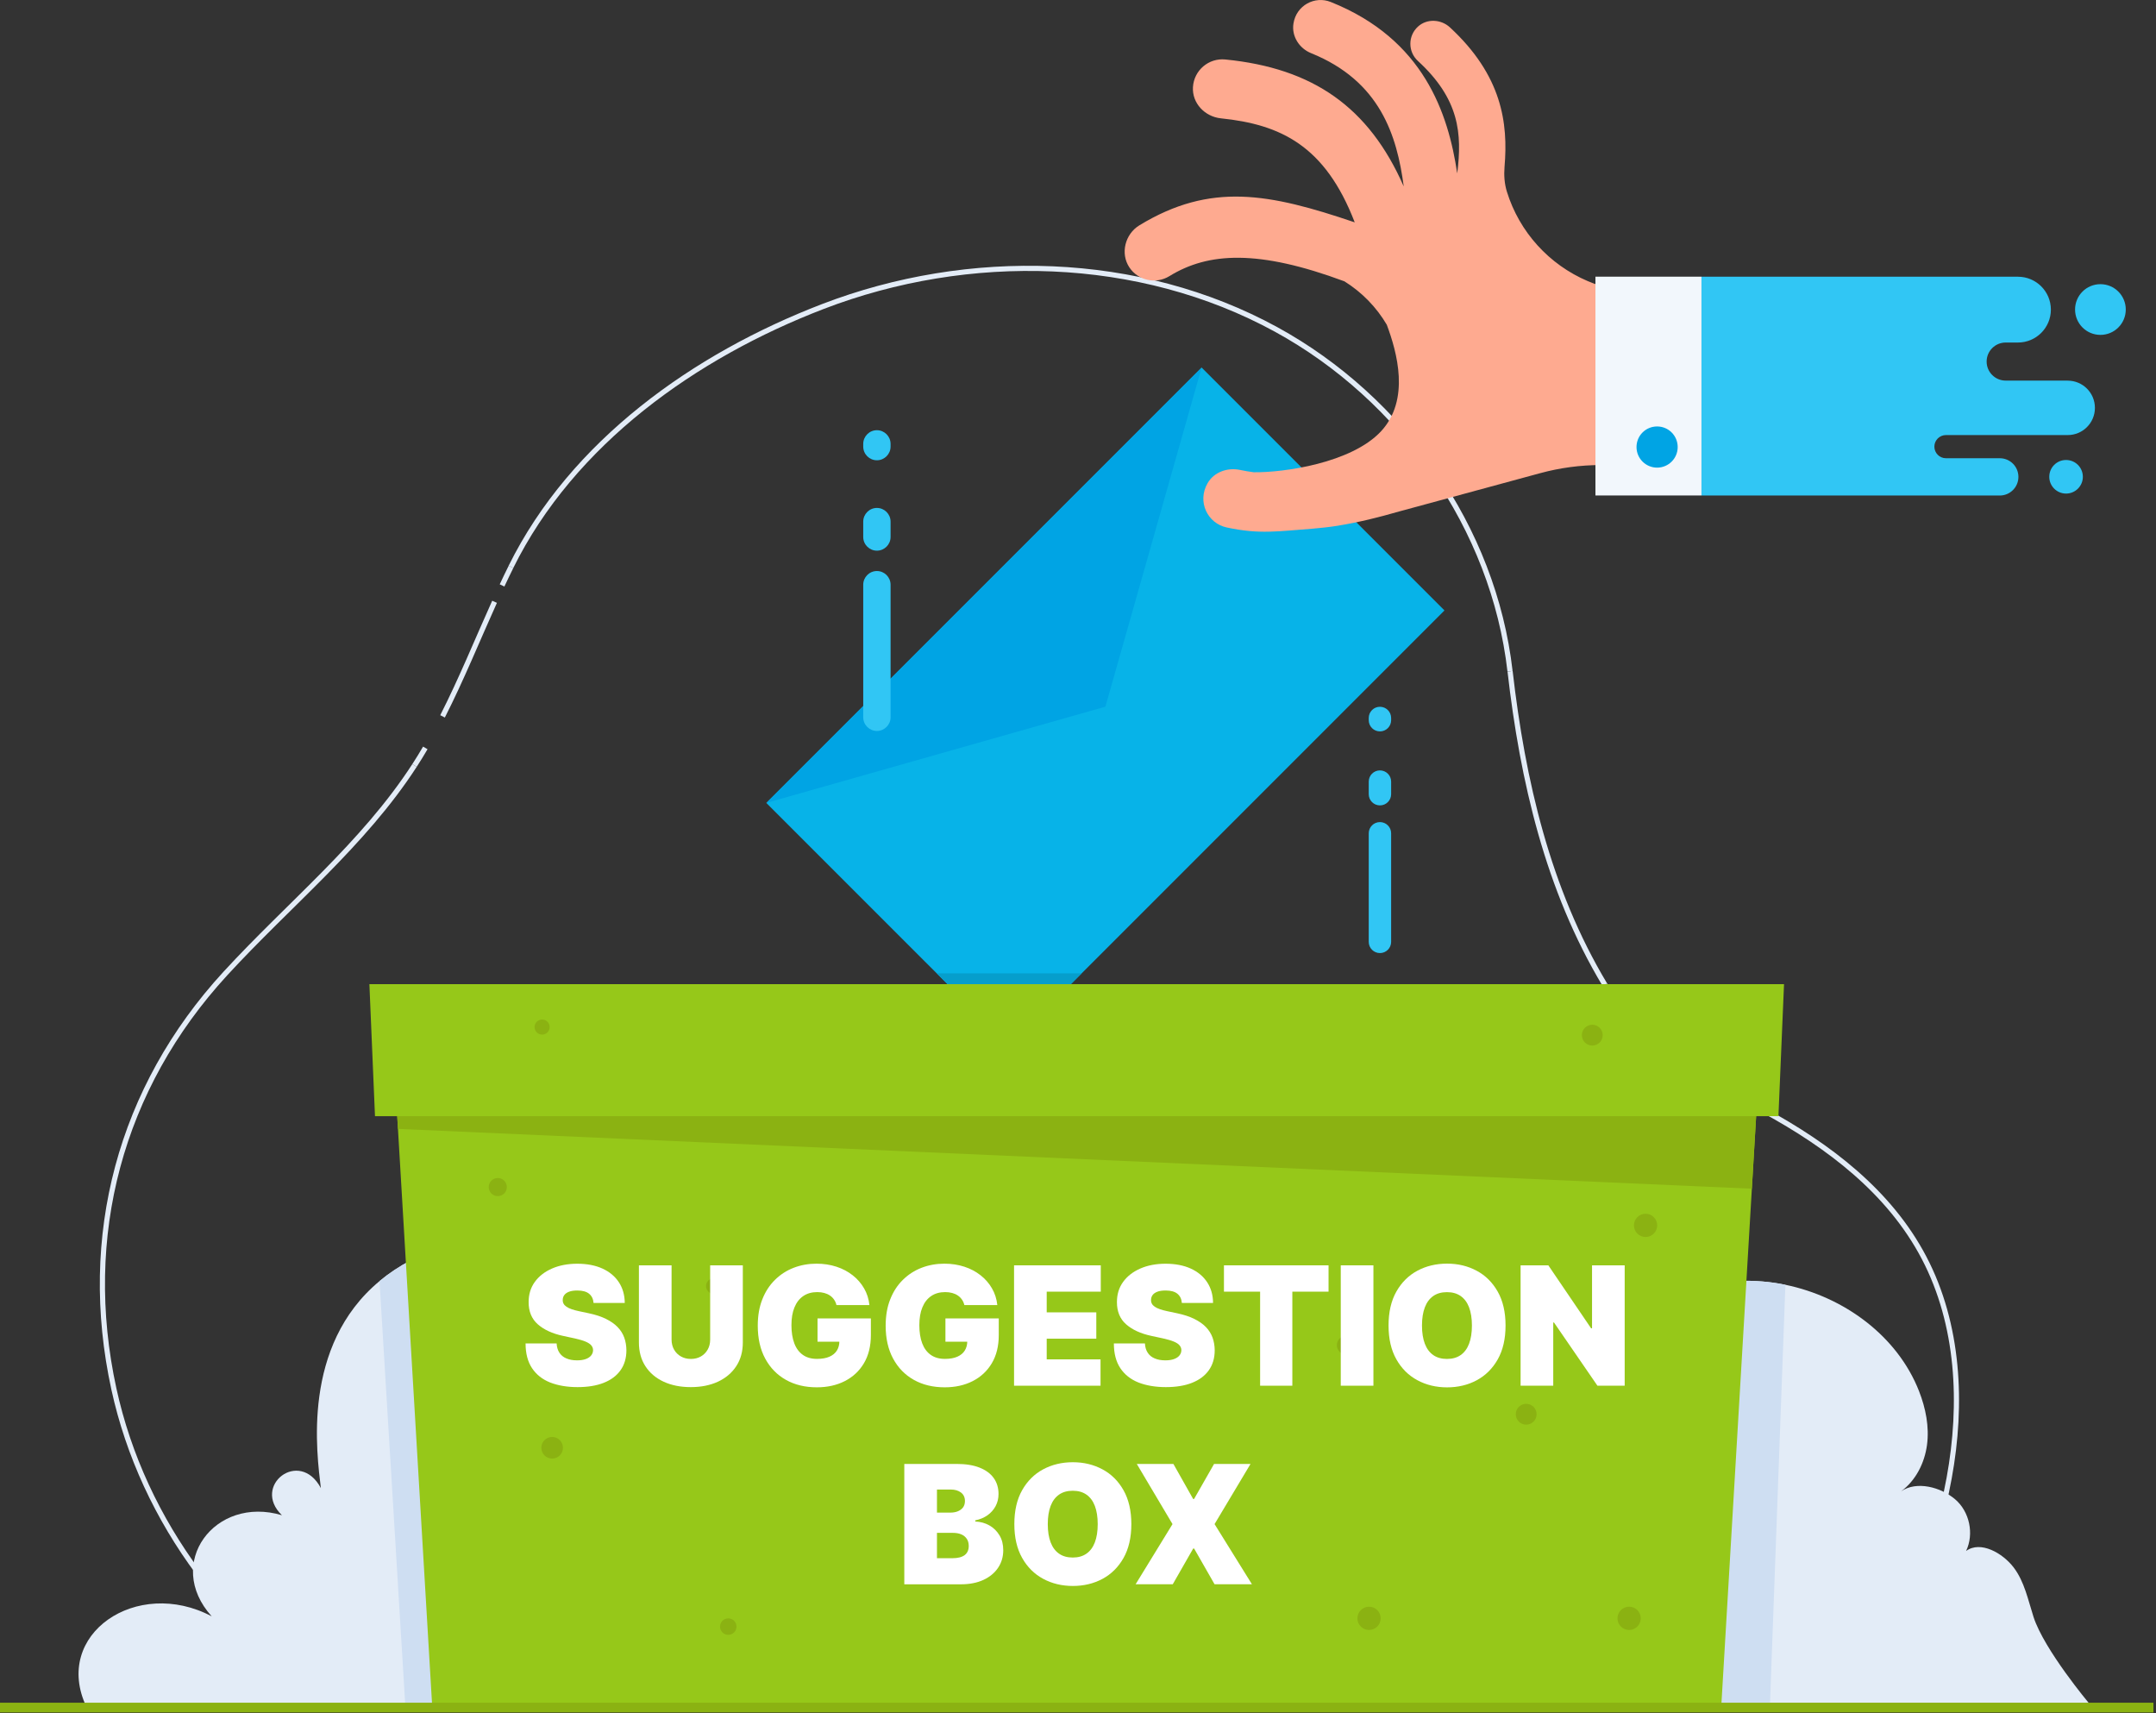
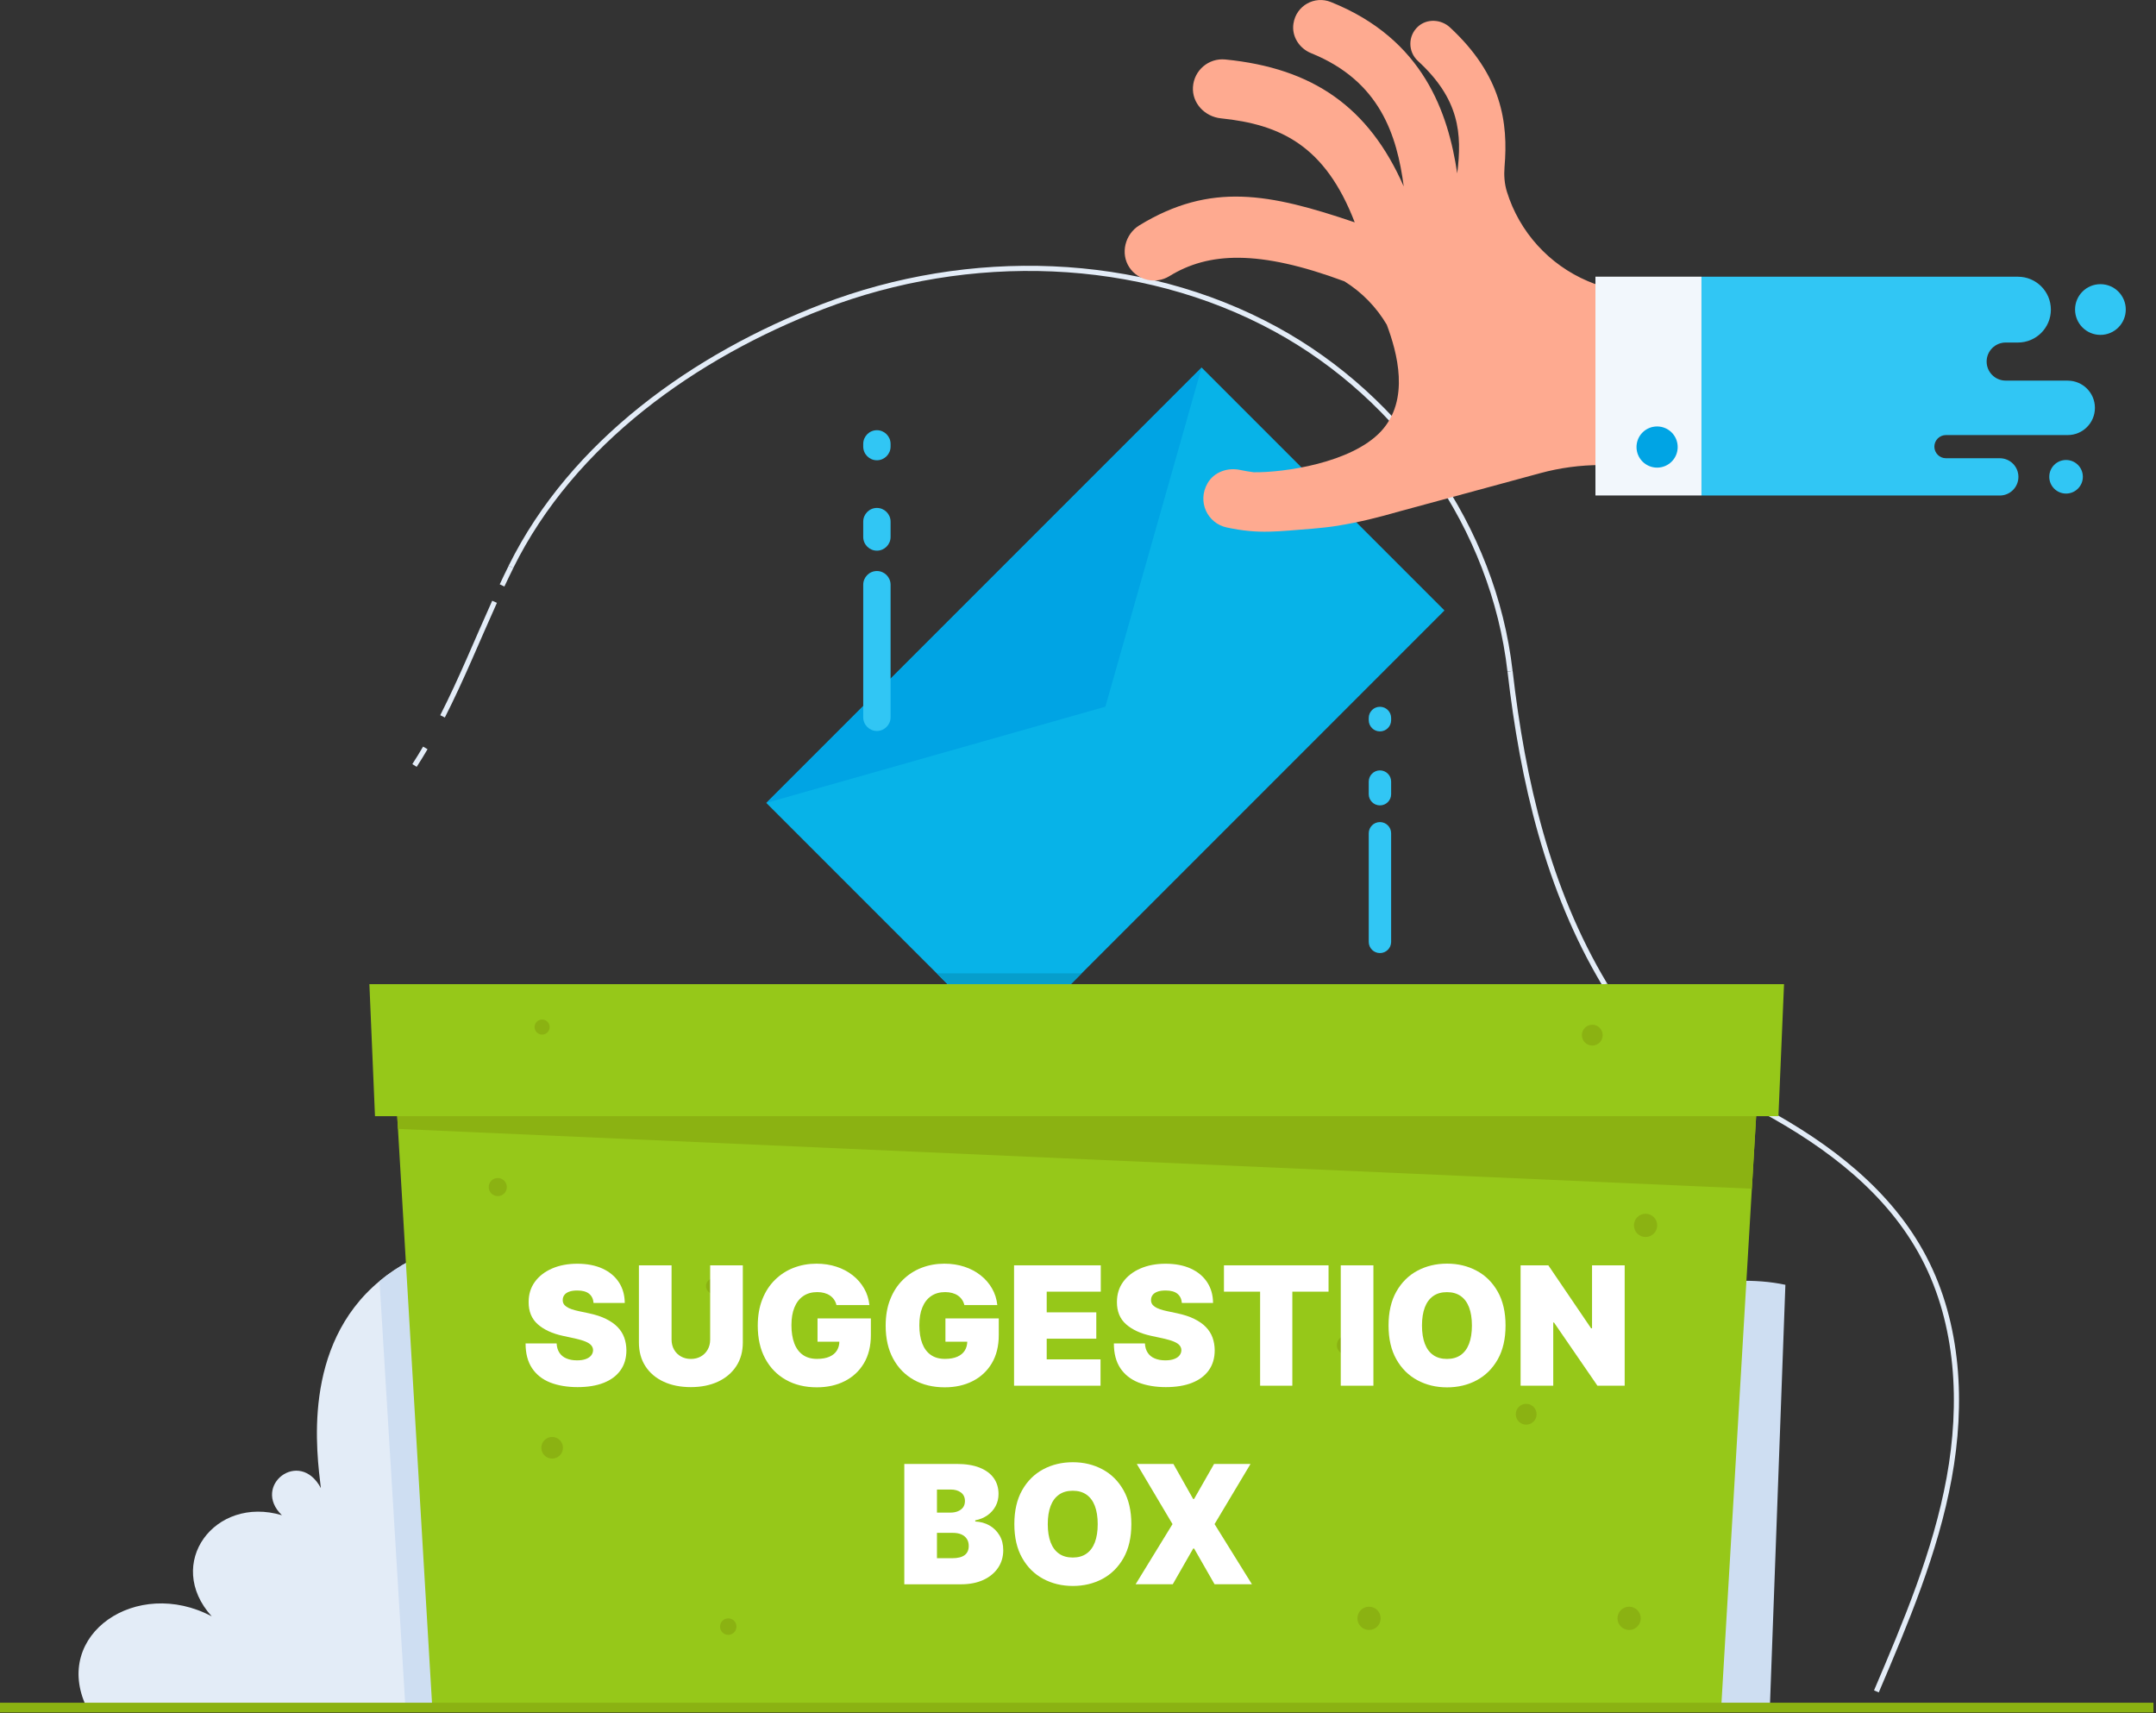
<svg xmlns="http://www.w3.org/2000/svg" width="443" height="352" viewBox="0 0 443 352" fill="none">
  <rect x="0" y="0" width="443" height="352" fill="#333333" stroke="none" />
  <g clip-path="url(#clip0_354_228)">
    <path d="M329.74 202.27C333.22 208.07 336.31 214.71 341.97 218.48C348.04 222.51 356.01 224.65 362.48 228.17C375.69 235.37 388.22 244.8 395.34 258.39C402.52 272.09 403.29 288.44 400.5 303.65C397.71 318.87 391.61 333.25 385.55 347.48" stroke="#E3ECF7" stroke-width="1.06" stroke-miterlimit="10" />
    <path d="M310.28 137.9C312.85 160.32 318.02 182.75 329.74 202.27" stroke="#E3ECF7" stroke-width="1.06" stroke-miterlimit="10" />
    <path d="M104.99 116.45C117.64 90.89 142.79 73.07 169.08 62.97C199.02 51.47 234.05 52.29 262.19 67.67C288.07 81.82 306.9 108.46 310.27 137.89" stroke="#E3ECF7" stroke-width="1.06" stroke-miterlimit="10" />
    <path d="M85.17 157.26C85.94 156.07 86.68 154.87 87.39 153.65" stroke="#E3ECF7" stroke-width="1.06" stroke-miterlimit="10" />
    <path d="M90.93 147.17C94.83 139.51 98.07 131.49 101.62 123.63" stroke="#E3ECF7" stroke-width="1.06" stroke-miterlimit="10" />
    <path d="M103.16 120.27C103.76 118.99 104.37 117.71 105 116.45" stroke="#E3ECF7" stroke-width="1.06" stroke-miterlimit="10" />
-     <path d="M72.07 350.6C47.57 337.1 29.36 312.68 23.4 285.35C16.56 253.96 24.7 223.51 46.3 200.01C59.35 185.8 74.68 173.46 85.17 157.26" stroke="#E3ECF7" stroke-width="1.06" stroke-miterlimit="10" />
    <path d="M296.8 125.41L229.36 192.86L207.36 214.86L192.47 199.96L189.91 197.41L157.46 164.96L246.9 75.51L296.8 125.41Z" fill="#07B3E8" />
    <path d="M222.26 199.96L207.36 214.86L192.47 199.96H222.26Z" fill="#069ECC" />
    <path d="M246.9 75.52L157.46 164.95L227.13 145.18L246.9 75.52Z" fill="#00A4E4" />
    <path d="M328.86 58.73C327.97 58.45 327.1 58.11 326.24 57.75C318.32 54.38 312.21 47.7 309.63 39.39C309.12 37.75 309 36.01 309.14 34.29C309.92 25.24 308.6 15.5 297.93 5.63C296.09 3.93 293.19 3.78 291.35 5.47C289.26 7.38 289.29 10.63 291.33 12.51C299.89 20.36 300.44 27.43 299.42 35.62C297.58 23.31 292.56 8.05 273.44 0.41C270.15 -0.91 266.35 1.1 265.77 4.84C265.36 7.44 266.95 9.93 269.39 10.92C283.57 16.65 287.04 27.8 288.43 38.3C281.26 21.99 269.78 14 251.77 12.22C248.35 11.88 245.34 14.44 245.12 17.88C244.91 21.19 247.56 23.97 250.86 24.31C263.13 25.57 272.28 29.9 278.36 45.68C260.77 39.71 248.75 37.38 234.11 46.29C231.17 48.08 230.15 52.08 232.06 54.94C232.95 56.28 234.3 57.15 235.77 57.48C237.26 57.82 238.88 57.59 240.28 56.73C248.29 51.8 258.58 51.24 276.25 57.8C279.88 60.07 282.84 63.14 284.95 66.72C287.05 72.35 289.79 82.1 283.77 88.6C277.7 95.14 263.72 97.11 257.6 97.02C256.67 96.9 255.73 96.74 254.78 96.54C252.2 96 249.45 96.98 248.13 99.26C245.92 103.08 248.13 107.52 252.05 108.36C258.78 109.81 262.6 109.14 269.72 108.61C271.19 108.5 273.35 108.25 274.78 108.02C279.58 107.23 283.15 106.31 287.47 105.08L316.46 97.21C320.54 96.1 324.75 95.54 328.97 95.54L328.83 58.72L328.86 58.73Z" fill="#FEAA90" />
    <path d="M349.61 56.84H327.82V101.79H349.61V56.84Z" fill="#F2F7FC" />
    <path d="M336.26 91.84C336.26 94.17 338.15 96.07 340.49 96.07C342.83 96.07 344.72 94.18 344.72 91.84C344.72 89.5 342.83 87.61 340.49 87.61C338.15 87.61 336.26 89.5 336.26 91.84Z" fill="#00A4E4" />
-     <path d="M429.26 349.94H286.95L287.86 348.13L323.96 276.78C334.49 267.82 348.28 262.16 362.06 263.26C363.67 263.39 365.27 263.61 366.86 263.95C378.87 266.42 389.87 274.44 394.32 285.82C395.68 289.31 396.44 293.11 395.95 296.83C395.46 300.55 393.64 304.17 390.61 306.39C393.81 304.18 398.77 305.5 401.73 308.02C404.69 310.54 405.66 315.12 403.98 318.63C406.96 316.46 411.49 319.07 413.74 322C415.98 324.93 416.71 328.7 417.84 332.2C420.04 338.96 429.26 349.95 429.26 349.95V349.94Z" fill="#E3ECF7" />
    <path d="M366.85 263.95L363.69 349.94H287.79L287.85 348.13L323.95 276.78C334.48 267.82 348.27 262.16 362.05 263.26C363.66 263.39 365.26 263.61 366.85 263.95Z" fill="#CEDEF2" />
    <path d="M131.59 350.57L83.29 350.62L17.77 350.68C10.67 335.77 28.12 323.91 43.5 332.06C33.7 321.23 44.11 307.17 57.93 311.29C51.63 305.23 61.56 297.48 65.93 305.72C65.1 298.63 61.92 276.52 77.99 263.18C85.53 256.91 97.33 252.57 115.61 252.65L131.6 350.56L131.59 350.57Z" fill="#E3ECF7" />
    <path d="M131.59 350.57L83.29 350.62L77.98 263.19C85.52 256.92 97.32 252.58 115.6 252.66L131.59 350.57Z" fill="#CEDEF2" />
    <path d="M361.88 211.8L361.77 213.62L359.96 244.21L353.66 350.81H88.82L81.77 231.92L80.8 215.29L80.59 211.8H361.88Z" fill="#96C819" />
    <path d="M361.77 213.62L359.96 244.21L81.77 231.92L80.8 215.29L361.77 213.62Z" fill="#8BB212" />
    <path d="M365.42 229.31H77.05L75.9 202.19H366.57L365.42 229.31Z" fill="#96C819" />
    <path d="M104.14 243.87C104.14 244.9 103.31 245.73 102.28 245.73C101.25 245.73 100.42 244.9 100.42 243.87C100.42 242.84 101.25 242.01 102.28 242.01C103.31 242.01 104.14 242.84 104.14 243.87Z" fill="#8BB212" />
    <path d="M148.27 264.21C148.27 265.09 147.56 265.81 146.67 265.81C145.78 265.81 145.07 265.1 145.07 264.21C145.07 263.32 145.78 262.61 146.67 262.61C147.56 262.61 148.27 263.32 148.27 264.21Z" fill="#8BB212" />
    <path d="M115.67 297.43C115.67 298.65 114.68 299.65 113.45 299.65C112.22 299.65 111.23 298.66 111.23 297.43C111.23 296.2 112.22 295.21 113.45 295.21C114.68 295.21 115.67 296.2 115.67 297.43Z" fill="#8BB212" />
    <path d="M151.33 334.17C151.33 335.1 150.58 335.86 149.64 335.86C148.7 335.86 147.95 335.11 147.95 334.17C147.95 333.23 148.7 332.48 149.64 332.48C150.58 332.48 151.33 333.23 151.33 334.17Z" fill="#8BB212" />
    <path d="M340.51 251.74C340.51 253.06 339.44 254.13 338.12 254.13C336.8 254.13 335.73 253.06 335.73 251.74C335.73 250.42 336.8 249.35 338.12 249.35C339.44 249.35 340.51 250.42 340.51 251.74Z" fill="#8BB212" />
    <path d="M276.66 278.32C277.748 278.32 278.63 277.438 278.63 276.35C278.63 275.262 277.748 274.38 276.66 274.38C275.572 274.38 274.69 275.262 274.69 276.35C274.69 277.438 275.572 278.32 276.66 278.32Z" fill="#8BB212" />
    <path d="M337.13 332.47C337.13 333.79 336.06 334.86 334.74 334.86C333.42 334.86 332.35 333.79 332.35 332.47C332.35 331.15 333.42 330.08 334.74 330.08C336.06 330.08 337.13 331.15 337.13 332.47Z" fill="#8BB212" />
    <path d="M283.69 332.47C283.69 333.79 282.62 334.86 281.3 334.86C279.98 334.86 278.91 333.79 278.91 332.47C278.91 331.15 279.98 330.08 281.3 330.08C282.62 330.08 283.69 331.15 283.69 332.47Z" fill="#8BB212" />
    <path d="M313.59 292.68C314.772 292.68 315.73 291.722 315.73 290.54C315.73 289.358 314.772 288.4 313.59 288.4C312.408 288.4 311.45 289.358 311.45 290.54C311.45 291.722 312.408 292.68 313.59 292.68Z" fill="#8BB212" />
    <path d="M329.31 212.66C329.31 213.84 328.35 214.8 327.17 214.8C325.99 214.8 325.03 213.84 325.03 212.66C325.03 211.48 325.99 210.52 327.17 210.52C328.35 210.52 329.31 211.48 329.31 212.66Z" fill="#8BB212" />
    <path d="M111.39 212.55C112.246 212.55 112.94 211.856 112.94 211C112.94 210.144 112.246 209.45 111.39 209.45C110.534 209.45 109.84 210.144 109.84 211C109.84 211.856 110.534 212.55 111.39 212.55Z" fill="#8BB212" />
    <path d="M0 350.81H442.47" stroke="#8BB212" stroke-width="2" stroke-miterlimit="10" />
    <path d="M182.99 120.12V147.36C182.99 148.9 181.73 150.17 180.18 150.17C178.64 150.17 177.37 148.91 177.37 147.36V120.12C177.37 118.58 178.63 117.31 180.18 117.31C181.72 117.31 182.99 118.57 182.99 120.12Z" fill="#31C6F4" />
    <path d="M182.99 107.16V110.32C182.99 111.86 181.73 113.13 180.18 113.13C178.64 113.13 177.37 111.87 177.37 110.32V107.16C177.37 105.62 178.63 104.35 180.18 104.35C181.72 104.35 182.99 105.61 182.99 107.16Z" fill="#31C6F4" />
    <path d="M182.99 91.19V91.75C182.99 93.29 181.73 94.56 180.18 94.56C178.64 94.56 177.37 93.3 177.37 91.75V91.19C177.37 89.65 178.63 88.38 180.18 88.38C181.72 88.38 182.99 89.64 182.99 91.19Z" fill="#31C6F4" />
    <path d="M281.24 171.19V193.5C281.24 194.771 282.27 195.8 283.54 195.8C284.81 195.8 285.84 194.771 285.84 193.5V171.19C285.84 169.92 284.81 168.89 283.54 168.89C282.27 168.89 281.24 169.92 281.24 171.19Z" fill="#31C6F4" />
    <path d="M281.24 160.57V163.16C281.24 164.43 282.27 165.46 283.54 165.46C284.81 165.46 285.84 164.43 285.84 163.16V160.57C285.84 159.3 284.81 158.27 283.54 158.27C282.27 158.27 281.24 159.3 281.24 160.57Z" fill="#31C6F4" />
    <path d="M281.24 147.5V147.96C281.24 149.231 282.27 150.26 283.54 150.26C284.81 150.26 285.84 149.231 285.84 147.96V147.5C285.84 146.23 284.81 145.2 283.54 145.2C282.27 145.2 281.24 146.23 281.24 147.5Z" fill="#31C6F4" />
    <path d="M424.86 78.19H412.11C409.95 78.19 408.2 76.44 408.2 74.28C408.2 72.12 409.95 70.37 412.11 70.37H414.64C418.37 70.37 421.4 67.34 421.4 63.61C421.4 59.88 418.37 56.85 414.64 56.85H349.61V101.8H410.9C413.01 101.8 414.73 100.09 414.73 97.97C414.73 95.85 413.02 94.14 410.9 94.14H399.84C398.53 94.14 397.46 93.07 397.46 91.76C397.46 90.45 398.53 89.38 399.84 89.38H424.86C427.95 89.38 430.45 86.88 430.45 83.79C430.45 80.7 427.95 78.2 424.86 78.2V78.19Z" fill="#31C6F4" />
    <path d="M436.79 63.59C436.79 66.47 434.46 68.8 431.58 68.8C428.7 68.8 426.37 66.47 426.37 63.59C426.37 60.71 428.7 58.38 431.58 58.38C434.46 58.38 436.79 60.71 436.79 63.59Z" fill="#31C6F4" />
    <path d="M427.97 97.95C427.97 99.86 426.42 101.4 424.52 101.4C422.62 101.4 421.07 99.86 421.07 97.95C421.07 96.04 422.61 94.5 424.52 94.5C426.43 94.5 427.97 96.04 427.97 97.95Z" fill="#31C6F4" />
    <path d="M121.96 267.68C121.9 266.88 121.6 266.25 121.06 265.8C120.52 265.35 119.71 265.12 118.63 265.12C117.94 265.12 117.37 265.2 116.93 265.37C116.49 265.54 116.17 265.76 115.96 266.04C115.75 266.32 115.64 266.64 115.63 267.01C115.61 267.31 115.67 267.58 115.79 267.81C115.91 268.05 116.11 268.26 116.39 268.45C116.66 268.64 117.01 268.81 117.44 268.96C117.87 269.11 118.37 269.25 118.96 269.37L120.99 269.8C122.36 270.09 123.53 270.47 124.5 270.95C125.47 271.43 126.27 271.98 126.89 272.62C127.51 273.26 127.97 273.98 128.26 274.78C128.55 275.58 128.7 276.45 128.71 277.39C128.71 279.02 128.3 280.39 127.49 281.52C126.68 282.65 125.54 283.5 124.04 284.09C122.55 284.68 120.75 284.97 118.66 284.97C116.57 284.97 114.64 284.65 113.04 284.02C111.44 283.38 110.2 282.4 109.32 281.08C108.44 279.76 107.99 278.06 107.99 275.99H114.37C114.41 276.75 114.6 277.38 114.94 277.9C115.28 278.42 115.75 278.81 116.37 279.07C116.99 279.34 117.72 279.47 118.57 279.47C119.29 279.47 119.89 279.38 120.37 279.2C120.85 279.02 121.22 278.78 121.47 278.46C121.72 278.15 121.85 277.79 121.86 277.39C121.86 277.01 121.73 276.68 121.49 276.39C121.25 276.1 120.86 275.85 120.32 275.62C119.78 275.39 119.05 275.18 118.13 274.97L115.67 274.44C113.48 273.97 111.76 273.17 110.5 272.06C109.24 270.95 108.61 269.42 108.62 267.49C108.62 265.92 109.03 264.55 109.88 263.37C110.73 262.19 111.91 261.27 113.42 260.61C114.93 259.95 116.66 259.62 118.62 259.62C120.58 259.62 122.34 259.95 123.8 260.62C125.26 261.29 126.38 262.23 127.17 263.44C127.96 264.65 128.36 266.07 128.37 267.68H121.95H121.96Z" fill="white" />
    <path d="M145.92 259.95H152.63V275.79C152.63 277.67 152.18 279.3 151.28 280.67C150.38 282.04 149.13 283.1 147.53 283.85C145.93 284.59 144.07 284.97 141.95 284.97C139.83 284.97 137.95 284.6 136.35 283.85C134.75 283.11 133.5 282.05 132.61 280.67C131.72 279.3 131.28 277.67 131.28 275.79V259.95H137.99V275.21C137.99 275.97 138.16 276.66 138.5 277.26C138.84 277.86 139.31 278.33 139.91 278.67C140.51 279.01 141.19 279.18 141.96 279.18C142.73 279.18 143.42 279.01 144.01 278.67C144.61 278.33 145.07 277.86 145.41 277.26C145.75 276.66 145.92 275.98 145.92 275.21V259.95Z" fill="white" />
    <path d="M171.87 268.11C171.77 267.68 171.6 267.31 171.37 266.98C171.14 266.65 170.87 266.38 170.53 266.15C170.19 265.92 169.81 265.75 169.37 265.63C168.93 265.51 168.45 265.45 167.93 265.45C166.8 265.45 165.84 265.72 165.05 266.26C164.26 266.8 163.65 267.58 163.24 268.59C162.82 269.6 162.62 270.83 162.62 272.26C162.62 273.69 162.82 274.95 163.21 275.98C163.6 277.01 164.19 277.8 164.97 278.35C165.75 278.9 166.72 279.17 167.88 279.17C168.9 279.17 169.75 279.02 170.43 278.72C171.11 278.42 171.62 278 171.96 277.45C172.3 276.9 172.47 276.26 172.47 275.52L173.63 275.64H167.98V270.86H178.94V274.29C178.94 276.54 178.46 278.47 177.51 280.07C176.56 281.67 175.24 282.89 173.57 283.74C171.9 284.59 169.99 285.01 167.83 285.01C165.42 285.01 163.31 284.5 161.49 283.48C159.67 282.46 158.25 281 157.23 279.11C156.21 277.22 155.7 274.97 155.7 272.36C155.7 270.32 156.01 268.5 156.64 266.93C157.26 265.35 158.13 264.02 159.24 262.93C160.35 261.84 161.63 261.01 163.09 260.45C164.55 259.89 166.11 259.61 167.77 259.61C169.24 259.61 170.6 259.82 171.86 260.23C173.12 260.64 174.23 261.23 175.2 261.99C176.17 262.75 176.95 263.65 177.55 264.69C178.15 265.73 178.51 266.87 178.64 268.11H171.85H171.87Z" fill="white" />
    <path d="M198.15 268.11C198.05 267.68 197.88 267.31 197.65 266.98C197.42 266.65 197.15 266.38 196.81 266.15C196.47 265.92 196.09 265.75 195.65 265.63C195.21 265.51 194.73 265.45 194.21 265.45C193.08 265.45 192.12 265.72 191.33 266.26C190.54 266.8 189.93 267.58 189.52 268.59C189.1 269.6 188.9 270.83 188.9 272.26C188.9 273.69 189.1 274.95 189.49 275.98C189.88 277.01 190.47 277.8 191.25 278.35C192.03 278.9 193 279.17 194.16 279.17C195.18 279.17 196.03 279.02 196.71 278.72C197.39 278.42 197.9 278 198.24 277.45C198.58 276.9 198.75 276.26 198.75 275.52L199.91 275.64H194.26V270.86H205.22V274.29C205.22 276.54 204.74 278.47 203.79 280.07C202.84 281.67 201.52 282.89 199.85 283.74C198.18 284.59 196.27 285.01 194.11 285.01C191.7 285.01 189.59 284.5 187.77 283.48C185.95 282.46 184.53 281 183.51 279.11C182.49 277.22 181.98 274.97 181.98 272.36C181.98 270.32 182.29 268.5 182.92 266.93C183.54 265.35 184.41 264.02 185.52 262.93C186.63 261.84 187.91 261.01 189.37 260.45C190.83 259.89 192.39 259.61 194.05 259.61C195.52 259.61 196.88 259.82 198.14 260.23C199.4 260.64 200.51 261.23 201.48 261.99C202.45 262.75 203.23 263.65 203.83 264.69C204.43 265.73 204.79 266.87 204.92 268.11H198.13H198.15Z" fill="white" />
    <path d="M208.36 284.68V259.95H226.18V265.36H215.07V269.61H225.26V275.02H215.07V279.27H226.13V284.68H208.36Z" fill="white" />
    <path d="M242.84 267.68C242.78 266.88 242.48 266.25 241.94 265.8C241.4 265.35 240.59 265.12 239.51 265.12C238.82 265.12 238.25 265.2 237.81 265.37C237.37 265.54 237.05 265.76 236.84 266.04C236.63 266.32 236.52 266.64 236.51 267.01C236.49 267.31 236.55 267.58 236.67 267.81C236.79 268.05 236.99 268.26 237.27 268.45C237.54 268.64 237.89 268.81 238.32 268.96C238.75 269.11 239.25 269.25 239.84 269.37L241.87 269.8C243.24 270.09 244.41 270.47 245.38 270.95C246.35 271.43 247.15 271.98 247.77 272.62C248.39 273.26 248.85 273.98 249.14 274.78C249.43 275.58 249.58 276.45 249.59 277.39C249.59 279.02 249.18 280.39 248.37 281.52C247.56 282.65 246.42 283.5 244.92 284.09C243.43 284.68 241.63 284.97 239.54 284.97C237.45 284.97 235.52 284.65 233.92 284.02C232.32 283.38 231.08 282.4 230.2 281.08C229.32 279.76 228.87 278.06 228.87 275.99H235.25C235.29 276.75 235.48 277.38 235.82 277.9C236.16 278.42 236.63 278.81 237.25 279.07C237.87 279.34 238.6 279.47 239.45 279.47C240.17 279.47 240.77 279.38 241.25 279.2C241.73 279.02 242.1 278.78 242.35 278.46C242.6 278.15 242.73 277.79 242.74 277.39C242.74 277.01 242.61 276.68 242.37 276.39C242.13 276.1 241.74 275.85 241.2 275.62C240.66 275.39 239.93 275.18 239.01 274.97L236.55 274.44C234.36 273.97 232.64 273.17 231.38 272.06C230.12 270.95 229.49 269.42 229.5 267.49C229.5 265.92 229.91 264.55 230.76 263.37C231.61 262.19 232.79 261.27 234.3 260.61C235.81 259.95 237.54 259.62 239.5 259.62C241.46 259.62 243.22 259.95 244.68 260.62C246.14 261.29 247.26 262.23 248.05 263.44C248.84 264.65 249.24 266.07 249.25 267.68H242.83H242.84Z" fill="white" />
    <path d="M251.49 265.36V259.95H272.98V265.36H265.54V284.68H258.92V265.36H251.48H251.49Z" fill="white" />
    <path d="M282.2 259.95V284.68H275.49V259.95H282.2Z" fill="white" />
    <path d="M309.35 272.32C309.35 275.07 308.81 277.39 307.74 279.28C306.67 281.17 305.22 282.6 303.41 283.57C301.59 284.54 299.56 285.02 297.33 285.02C295.1 285.02 293.04 284.53 291.23 283.55C289.41 282.57 287.97 281.14 286.91 279.25C285.84 277.36 285.31 275.05 285.31 272.31C285.31 269.57 285.84 267.24 286.91 265.35C287.98 263.46 289.42 262.03 291.23 261.06C293.04 260.09 295.08 259.6 297.33 259.6C299.58 259.6 301.6 260.09 303.41 261.06C305.23 262.03 306.67 263.46 307.74 265.35C308.81 267.24 309.35 269.56 309.35 272.31V272.32ZM302.44 272.32C302.44 270.84 302.24 269.59 301.85 268.57C301.46 267.55 300.88 266.78 300.12 266.25C299.36 265.72 298.42 265.46 297.31 265.46C296.2 265.46 295.26 265.72 294.5 266.25C293.74 266.78 293.16 267.55 292.77 268.57C292.38 269.59 292.18 270.84 292.18 272.32C292.18 273.8 292.38 275.05 292.77 276.07C293.16 277.09 293.74 277.86 294.5 278.39C295.26 278.92 296.2 279.18 297.31 279.18C298.42 279.18 299.36 278.92 300.12 278.39C300.88 277.86 301.46 277.09 301.85 276.07C302.24 275.05 302.44 273.8 302.44 272.32Z" fill="white" />
    <path d="M333.83 259.95V284.68H328.23L319.3 271.69H319.15V284.68H312.44V259.95H318.14L326.93 272.89H327.12V259.95H333.83Z" fill="white" />
    <path d="M185.81 325.48V300.75H196.53C198.41 300.75 200 301 201.28 301.51C202.56 302.02 203.53 302.73 204.19 303.66C204.85 304.59 205.17 305.68 205.17 306.93C205.17 307.84 204.97 308.67 204.57 309.42C204.17 310.17 203.61 310.79 202.9 311.3C202.18 311.8 201.35 312.15 200.39 312.34V312.58C201.45 312.62 202.42 312.89 203.29 313.38C204.16 313.87 204.85 314.56 205.37 315.42C205.89 316.28 206.14 317.3 206.14 318.47C206.14 319.82 205.79 321.03 205.08 322.08C204.38 323.13 203.38 323.96 202.08 324.57C200.78 325.17 199.24 325.48 197.44 325.48H185.8H185.81ZM192.52 310.75H195.27C195.86 310.75 196.38 310.66 196.83 310.47C197.28 310.28 197.63 310.02 197.89 309.67C198.14 309.32 198.27 308.89 198.27 308.38C198.27 307.62 198 307.03 197.45 306.62C196.9 306.21 196.21 306.01 195.37 306.01H192.52V310.74V310.75ZM192.52 320.12H195.66C196.79 320.12 197.63 319.91 198.2 319.49C198.76 319.07 199.05 318.44 199.05 317.61C199.05 317.03 198.92 316.54 198.65 316.14C198.38 315.74 198.01 315.43 197.52 315.22C197.03 315.01 196.45 314.91 195.76 314.91H192.52V320.13V320.12Z" fill="white" />
    <path d="M232.46 313.12C232.46 315.87 231.92 318.19 230.85 320.08C229.78 321.97 228.33 323.4 226.52 324.37C224.7 325.34 222.67 325.82 220.44 325.82C218.21 325.82 216.15 325.33 214.34 324.35C212.52 323.37 211.08 321.94 210.02 320.05C208.95 318.16 208.42 315.85 208.42 313.11C208.42 310.37 208.95 308.04 210.02 306.15C211.09 304.26 212.53 302.83 214.34 301.86C216.15 300.89 218.19 300.4 220.44 300.4C222.69 300.4 224.71 300.89 226.52 301.86C228.34 302.83 229.78 304.26 230.85 306.15C231.92 308.04 232.46 310.36 232.46 313.11V313.12ZM225.55 313.12C225.55 311.64 225.35 310.39 224.96 309.37C224.57 308.35 223.99 307.58 223.23 307.05C222.47 306.52 221.53 306.26 220.42 306.26C219.31 306.26 218.37 306.52 217.61 307.05C216.85 307.58 216.27 308.35 215.88 309.37C215.49 310.39 215.29 311.64 215.29 313.12C215.29 314.6 215.49 315.85 215.88 316.87C216.27 317.89 216.85 318.66 217.61 319.19C218.37 319.72 219.31 319.98 220.42 319.98C221.53 319.98 222.47 319.72 223.23 319.19C223.99 318.66 224.57 317.89 224.96 316.87C225.35 315.85 225.55 314.6 225.55 313.12Z" fill="white" />
    <path d="M241.1 300.75L245.16 307.95H245.35L249.46 300.75H256.95L249.56 313.11L257.24 325.47H249.56L245.36 318.13H245.17L240.97 325.47H233.34L240.92 313.11L233.58 300.75H241.11H241.1Z" fill="white" />
  </g>
  <defs>
    <clipPath id="clip0_354_228">
      <rect width="442.47" height="351.81" fill="white" />
    </clipPath>
  </defs>
</svg>